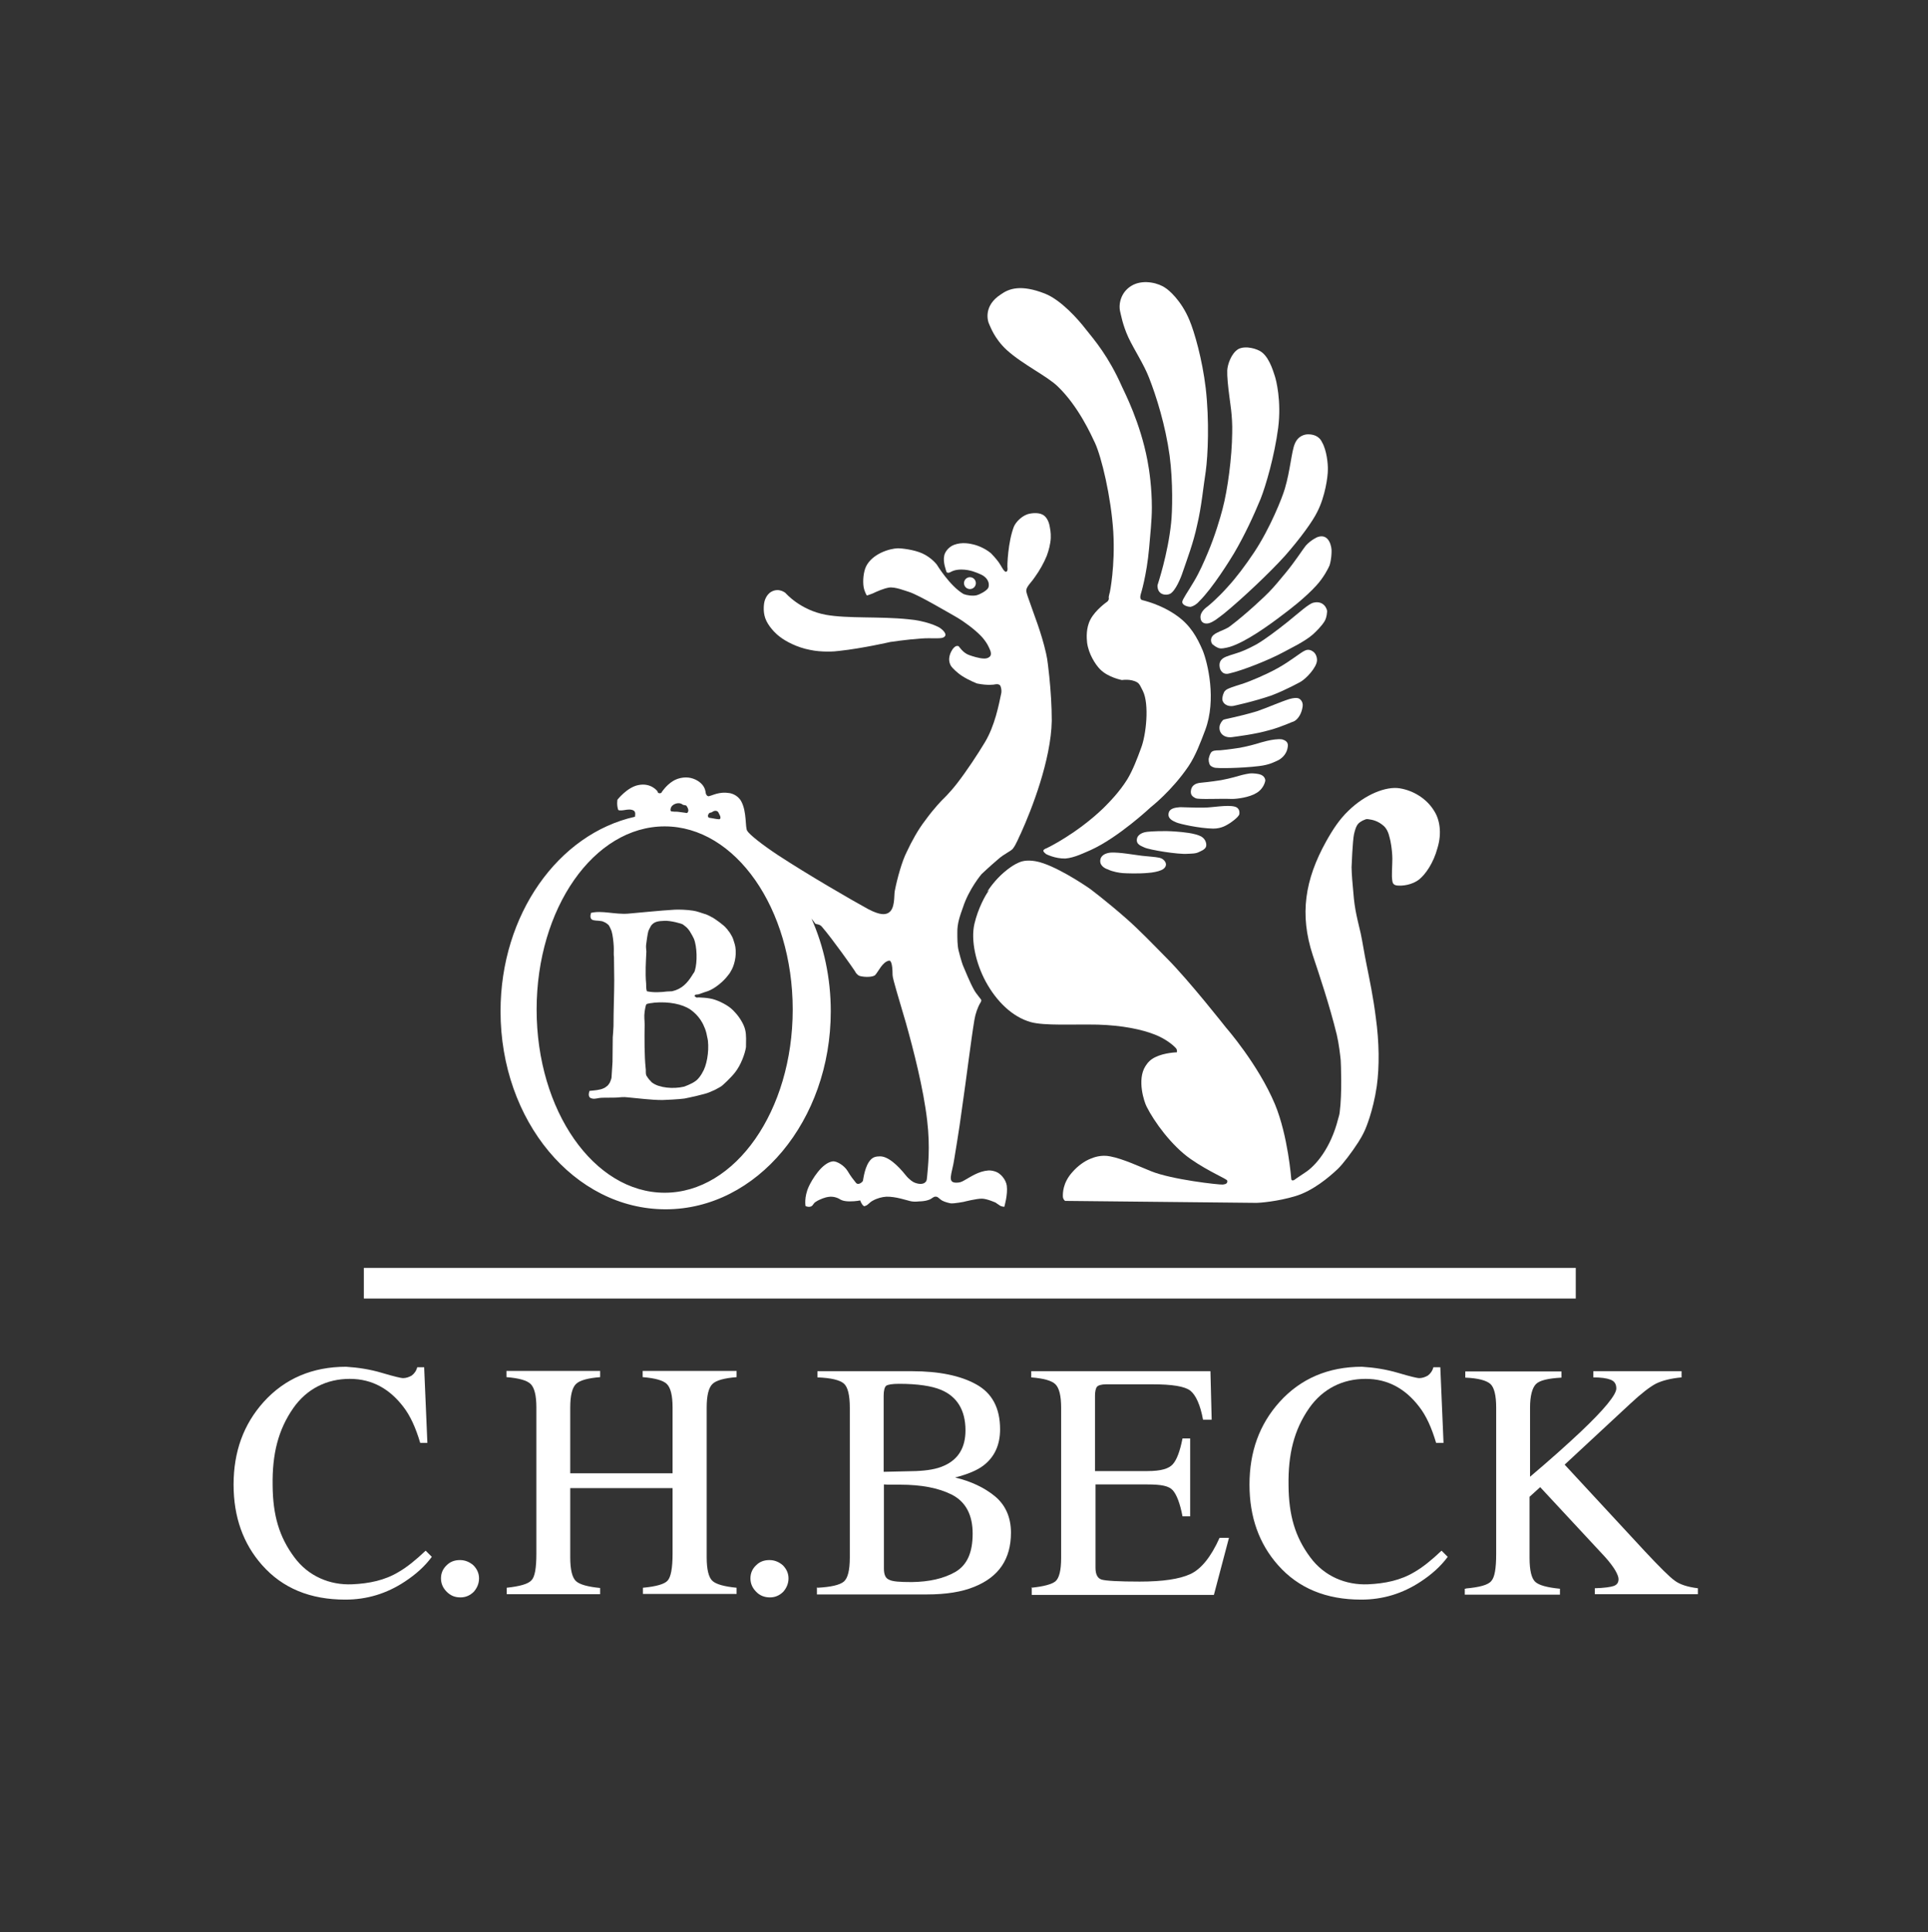
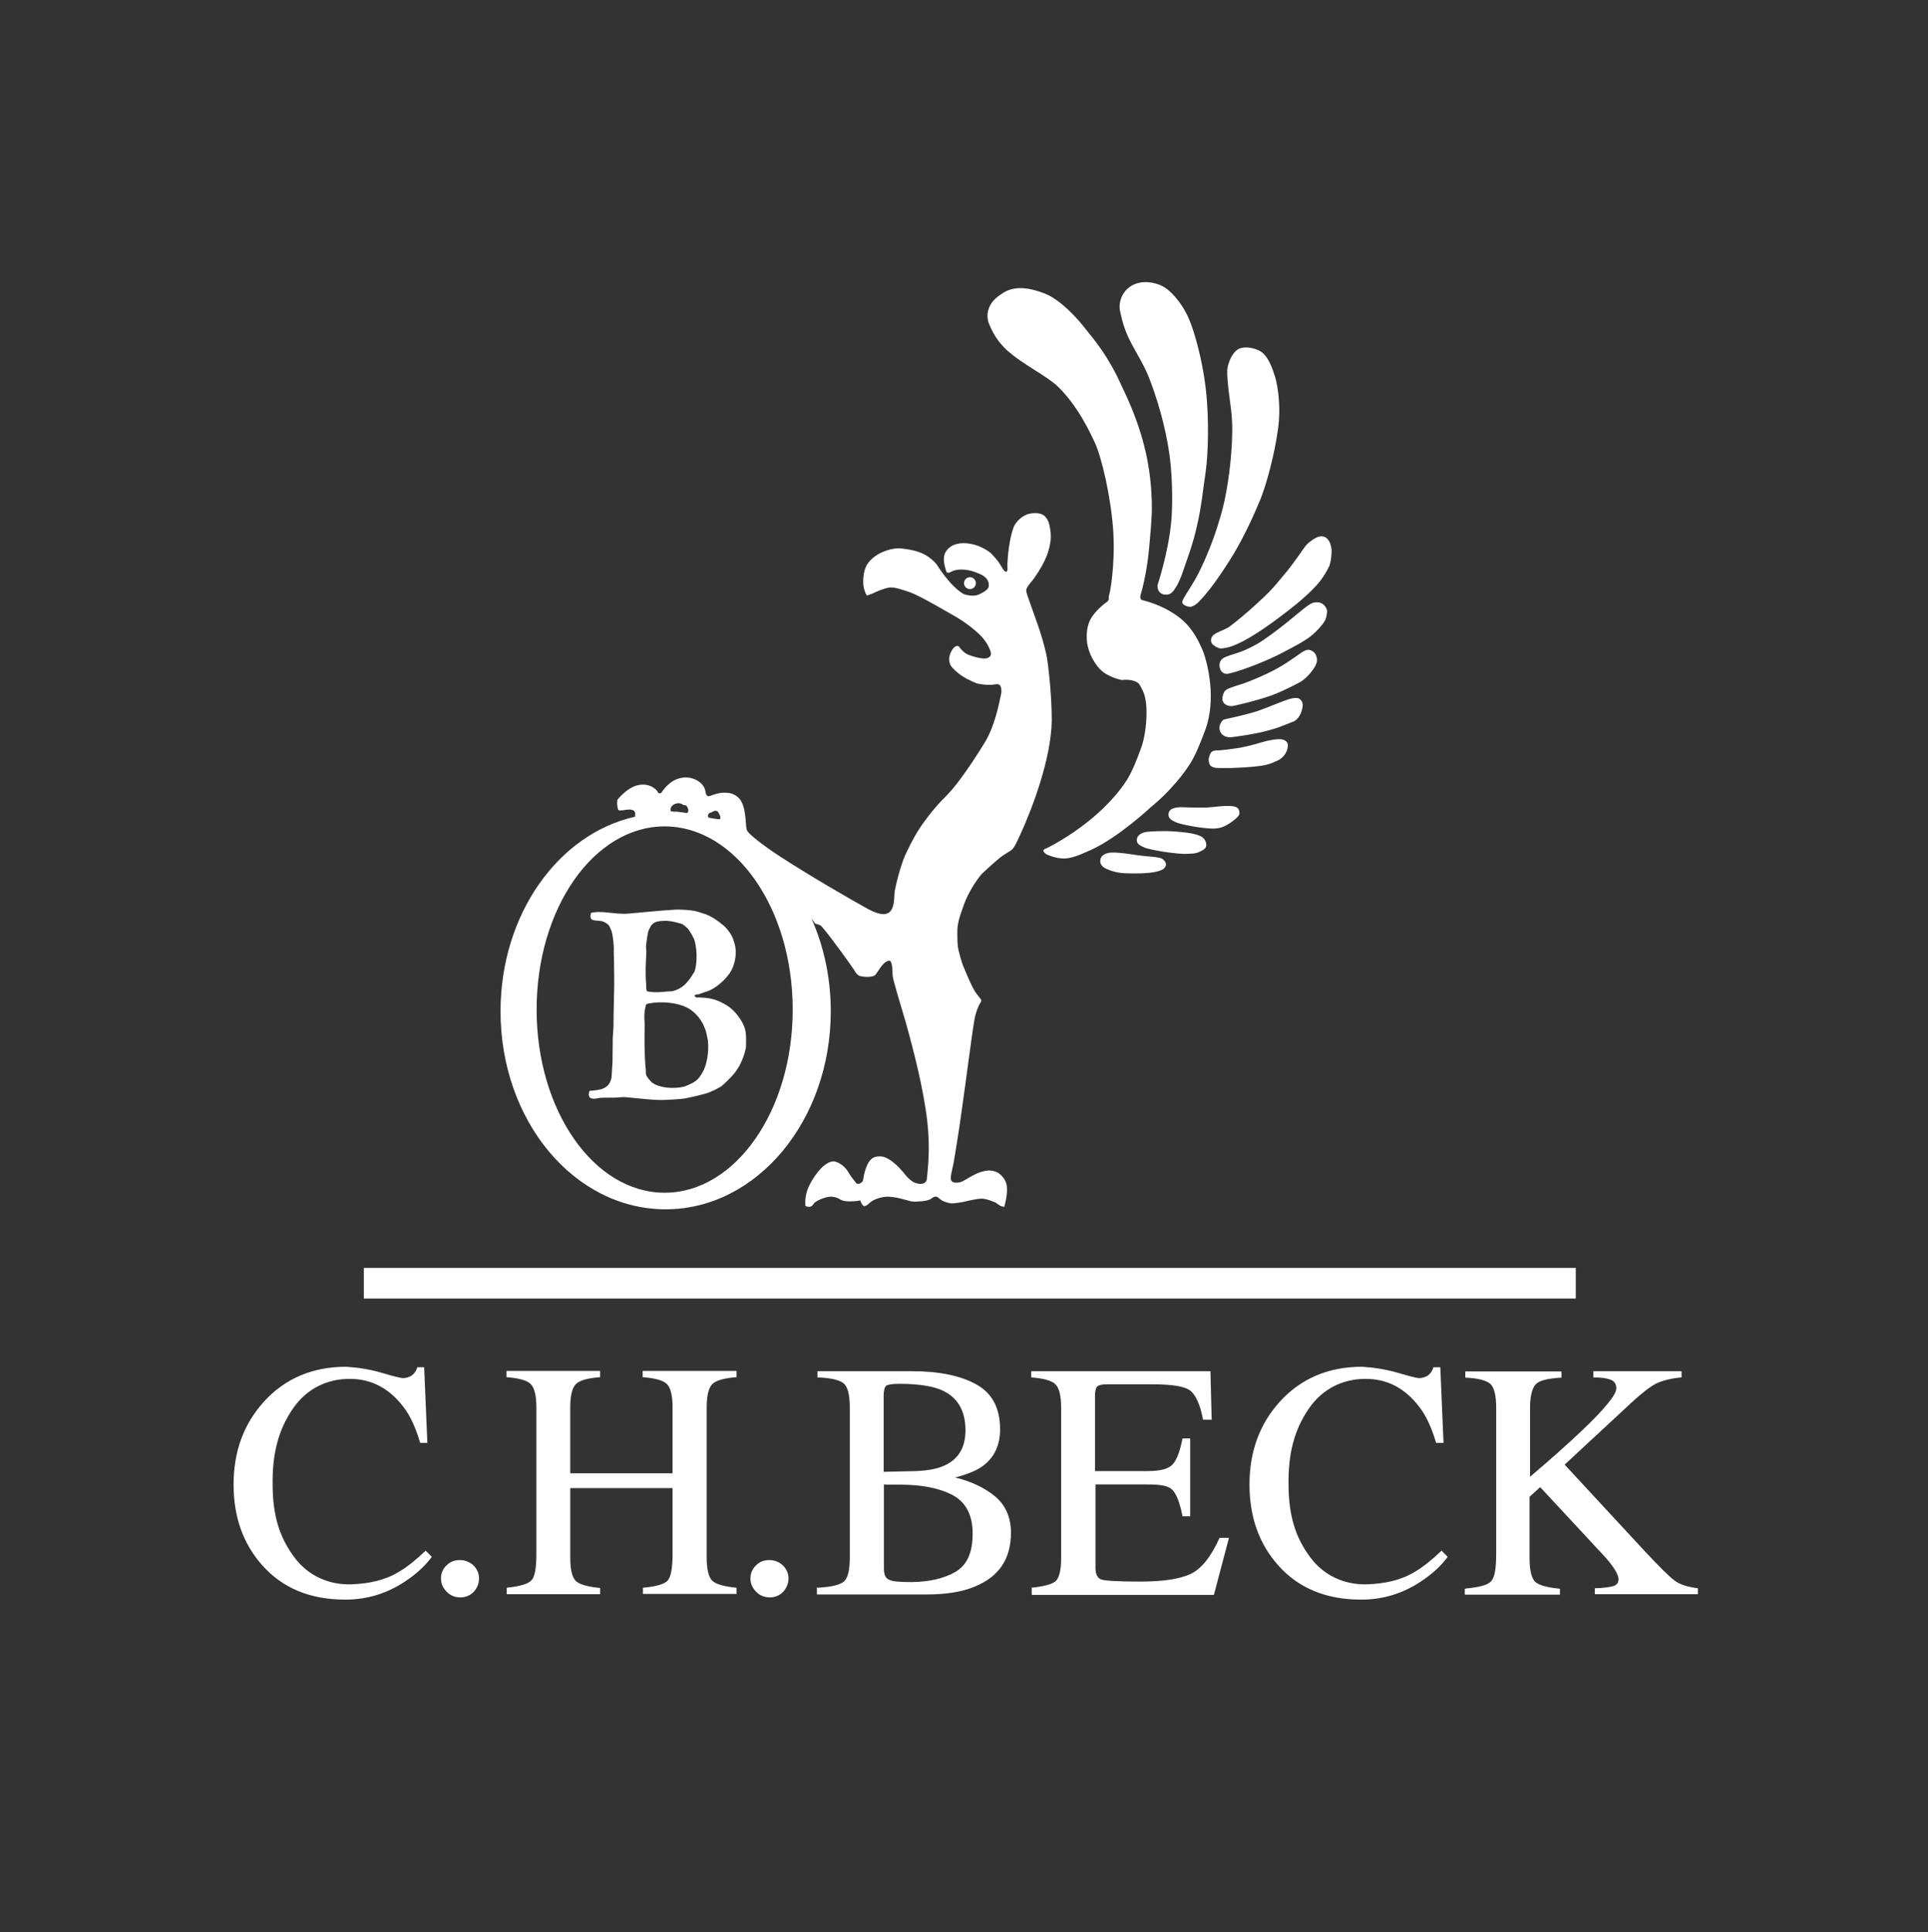
<svg xmlns="http://www.w3.org/2000/svg" version="1.1" id="Neuer_Vogel_Greif" x="0px" y="0px" viewBox="0 0 780 781.7" style="enable-background:new 0 0 780 781.7;" xml:space="preserve">
  <rect x="0" y="0" width="780" height="781.7" fill="#333333" stroke="none" />
  <style type="text/css">
	.st0{fill:#FFFFFF;}
</style>
-   <path class="st0" d="M399.6,360.9c-0.8,1.1-3.9,6.4-5.4,12.9c-1.5,6.6,0.6,15.9,4.6,23.3c4.3,7.9,10.7,14.3,18.3,16.4  c5.5,1.5,16.8,0.8,27.1,1c9.8,0.3,17.7,1.9,23.2,4.1c4,1.6,7.1,4,8.4,5.5c0.6,0.8,0.3,1.6,0.3,1.6s-5,0.1-8.8,2  c-1.8,0.9-2.9,2-3.9,3.6c-3.5,5.5-0.5,14.5,0.5,16.4c3,6,10,15.7,17.7,21.1c7.6,5.3,14.8,8.1,14.9,8.8c0.1,0.4,0,0.9-0.3,1.1  c-0.3,0.3-0.8,0.4-1.5,0.5c-1.6,0.1-20.6-2-29-5.4c-4.5-1.8-11.3-5-16.5-6c-3.8-0.8-6.9,0.5-7.9,0.9c-2.6,1-5.3,3-7.4,5.4  c-4,4.4-3.9,8.6-3.9,9.8c0,1.3,0.9,1.9,0.9,1.9s75.7,0.8,77.5,0.8c1,0,8.4-0.5,15.9-2.8c6.8-2.1,13.2-7.4,16.9-10.9  c2.1-2,5.8-6.9,8.3-10.8c1.9-2.9,2.9-5.4,2.9-5.4s3.1-7,4.6-17.3c1.1-7.9,1-17.8-0.4-27.8c-1-8.1-2.5-15.2-3.8-21.7  c-0.9-4.4-1.5-8.5-2.3-12.3c-0.8-3.4-1.6-6.6-2.1-9.4c-0.6-3.3-0.8-6.1-1-8.5c-0.6-6-0.6-8.9-0.6-8.9s0.4-10.7,1-13.4  c0.8-3.4,1.5-4.3,2.9-5.1c0.5-0.4,1.3-0.6,1.9-0.9c0.6-0.1,1.1,0,1.6,0.1c2.3,0.3,4.4,1.4,6,3c1.6,1.8,1.9,4.1,2.3,5.6  c0.6,2.8,0.8,5.9,0.8,7.3c0,3-0.4,6.8,0,9c0.1,0.6,0.3,1.6,1.8,1.8c2.4,0.3,6.3-0.3,9-2.4c2.5-2,5.8-6.5,7.5-12.9  c1.8-6,0.8-11.4-1.3-14.7c-3-5.1-8.5-8.4-14-9.3c-5.5-0.9-14,2.4-20.9,9.2c-3.4,3.3-6,7.1-8.9,12.3c-8.6,15.5-10.8,29.5-5.4,46  c2.8,8.4,6.8,20.3,9.7,32.1c0.9,3.8,1.4,8.4,1.6,10.3c0.1,1.8,0.6,13.5-0.4,21.1c-0.1,1.1-0.4,1.8-0.6,2.6c-3,12-9.2,19.2-13.5,21.9  c-2.9,1.9-4.1,2.8-4.1,2.8s-0.4,0.4-1,0.3c-0.4-0.1-0.4-0.6-0.4-0.6s-1.3-17.4-6.6-30.2c-6.8-16.2-19.8-31-19.8-31s-15-19.1-23.9-28  c-5.9-6-11.2-11.5-16.3-16c-8.3-7.3-14.9-12.2-14.9-12.2s-10.4-7.3-18.6-10.2c-5-1.8-8.1-1-8.6-0.9c-3.8,1-7.5,4.5-8.6,5.5  C401.8,357.1,399.6,360.9,399.6,360.9z" />
-   <path class="st0" d="M413.6,348.6c-3.8,1-7.6,4.6-8.8,5.6c-3.3,3.1-5.4,6.5-5.4,6.5" />
  <path class="st0" d="M445.2,347.6c-0.6,2.6,2,3.8,3,4.1c2,1,4.8,1.4,6,1.5c1.4,0.1,6.6,0.3,10.5-0.1c1.5-0.1,3.8-0.5,5.1-1.1  c1.4-0.6,2-1.6,1.9-2.5c0-0.3-0.5-2-2.6-2.5c-1.8-0.4-4.5-0.5-7-0.8c-3.4-0.4-9.2-1.5-12.8-1.3C446.4,345.2,445.4,346.6,445.2,347.6  z" />
  <path class="st0" d="M460,339.2c-0.6,2.5,2,3.1,2.9,3.6c2,1,13.7,2.9,17.5,2.6c1.5-0.1,3.4,0,4.8-0.8c0.6-0.3,2.6-1,2.8-2.4  c0.1-0.6,0-2.6-2-3.8c-2.6-1.4-7.6-1.8-10.2-2c-4.9-0.4-9.8-0.1-11.7,0.1C461.5,336.8,460.2,338.1,460,339.2z" />
  <path class="st0" d="M472.8,328.9c-0.6,2.5,2.3,3.4,3.1,3.8c1.3,0.6,9.3,2.4,14.9,2.5c3.5,0,5.5-1.5,6.1-1.8  c0.6-0.3,4.3-2.8,4.5-4.1c0-0.3,0.4-2.4-1.9-3c-3-0.8-9.2,0.4-12.2,0.4c-5.4,0.1-9.7-0.3-10.5-0.1C474,326.8,473,327.8,472.8,328.9z  " />
-   <path class="st0" d="M481.9,319.3c-0.6,2.5,0.9,3.1,1.8,3.6c1.3,0.6,9.2,0.1,14.8,0.3c1.9,0,6.9-0.6,9.8-2.4c2.8-1.6,3.5-4.4,3.6-5  c0-0.3-0.1-2-2.4-2.6c-0.5-0.1-2.3-0.5-4-0.3c-2.1,0.3-4.1,0.9-4.1,0.9s-3.6,1.1-7.4,1.8c-3.8,0.6-7.5,1-7.8,1  C482.9,316.8,482.2,318.3,481.9,319.3z" />
  <path class="st0" d="M491.2,310.5c0.8,0.4,10.9,0.3,18.2-0.6c4.3-0.5,6.5-1.8,8-2.5c1.5-0.9,3.3-2.6,3.6-5.4c0.3-2-1.3-2.6-2.3-2.9  c-3.4-0.5-9.7,1.6-9.7,1.6s-3.6,1.1-7.4,1.8c-3.8,0.6-7.5,1-7.8,1c-0.9,0.1-2.4-0.1-3.4,0.5c-0.8,0.5-1.1,1.8-1.3,2.5  c-0.3,0.9,0,2.4,0.5,3.1C490.2,310.2,490.9,310.4,491.2,310.5z" />
  <path class="st0" d="M526.2,275.8c2.4-1.4,6.4-5.8,6.6-8.5c0.1-1.1-0.3-2.6-1.3-3.5c-0.4-0.3-1.8-1.5-3.6-0.6  c-1.8,0.8-5.6,4.1-11,7.1c-5,2.8-11.3,5.3-13.3,6c-1.6,0.6-5.1,1.5-7.1,2.5c-1.1,0.6-1.4,1.4-1.4,1.5c-0.5,1-0.6,2.3-0.6,2.5  c0.1,1.9,2.1,3.1,4.3,2.8c0.5-0.1,8.5-1.8,15.7-4.3C520.5,279,526,275.9,526.2,275.8z" />
  <path class="st0" d="M523.7,291.7c1.5-0.9,2.9-3,3.3-5.9c0.3-2-1.1-3.3-2.1-3.4c-0.5-0.1-1.6-0.1-3.3,0.4c-3.5,1.1-9.2,3.6-13,4.9  c-8,2.4-13,3.1-13.7,3.5c-0.4,0.3-1.3,1.4-1.5,2.6c-0.4,2.6,1.6,4.8,5,4.4c2-0.3,9.2-1.1,15.4-2.9C518.6,294,523,291.9,523.7,291.7z  " />
  <path class="st0" d="M536.9,247.4c0.1-0.9-1.3-4.6-5.5-3.6c-1.9,0.4-5.8,4-10.5,7.8c-4.4,3.5-9.2,7.1-12.3,8.9c-2,1.1-4.5,2.4-7,3.3  c-2.5,0.9-5.3,1.5-6.8,2.5c-1.9,1.3-1.4,3.3-1.3,3.9c0.1,0.5,0.9,2.9,3.6,2.3c5.8-1.3,16.4-5.6,21.8-8.5c2.9-1.6,8.9-4.4,12.3-7.4  c1.1-1,3.6-3.4,4.8-5.5C536.9,249.3,536.8,247.8,536.9,247.4z" />
  <path class="st0" d="M538.7,223c0.1-1.4-0.8-7.3-5.5-5.8c-0.4,0.1-2.9,1.3-4.9,3.5c-1.1,1.3-4.3,6.4-8.3,11.2  c-2.1,2.5-4.4,5.4-6.8,7.8c-0.9,1-8.9,8.6-15.4,13.5c-1.6,1.3-4.1,2-5.5,2.8c-0.8,0.4-2,1.1-2.3,2.4c-0.3,1.3,0.5,2.4,0.9,2.5  c0.1,0.1,1.5,1.3,2.8,1.4c1.6,0.1,3.6-0.6,3.8-0.6c6.5-2,15.7-8.6,21.7-13.2c2-1.5,8.8-6.6,13.4-11.7c3-3.3,4.8-6.9,5.3-8.1  C538.7,226.1,538.7,223.5,538.7,223z" />
-   <path class="st0" d="M529.2,175.7c-1.1,0-4,0.4-5.4,3.9c-1.3,3.1-1.8,10.7-4,18.1c-1,3.5-5.9,15.9-12.4,25.7  c-3.6,5.4-7.3,10.3-10.7,14c-4,4.5-7.5,7.4-8,7.8c-0.5,0.4-3.4,2.3-3,4.9c0.1,1.1,0.9,2.4,3,2.1c2-0.3,4.9-2.8,6.5-4  c7.1-5.8,18.4-16.4,24.7-23.4c6.4-7.3,11.2-14,13-17.7c3.3-6.4,4.3-14.5,4.3-16.9c0.1-2.6-0.5-8.1-2.3-11.2  C533.6,176.1,530.9,175.7,529.2,175.7z" />
  <path class="st0" d="M496.5,149.8c-0.1,2.4,0.3,6.4,0.9,10.9c0.1,1.3,1.3,7.4,1.1,14.5c-0.1,9.8-1.8,22.8-3.9,30.7  c-0.9,3.5-3.1,11-6,17.8c-1.5,3.6-3.4,7.9-5.5,11.4c-2.4,4.1-4.8,7.4-4.8,8.4c0,1.5,2.6,2,3.3,2c1.4-0.3,2.8-1.3,3.6-2.3  c5.4-5.3,12.5-16.8,14-19.3c4.3-7.3,8-15.3,10.8-22.1c2.1-5.3,5.6-17.3,7.1-28.7c1.4-11-0.9-19.6-1.3-20.8c-0.3-0.6-1.8-7.1-5.3-9.8  c-1.8-1.4-6.5-2.8-9.5-1.3C498,143,496.6,147.7,496.5,149.8z" />
  <path class="st0" d="M453.1,125.7c0.3,1.1,1,5.6,3.4,10.8c2.4,5.1,6.3,10.9,8.4,16.4c2.9,7.4,6.6,19.1,8.3,31.5  c1.4,10.7,1.1,22.6,0.6,27.1c-1.3,12.7-5.4,24.8-5.5,25.2c-0.1,0.4,0,2.1,1,3c1,1,2.9,1.1,4.1,0.5c2.1-1.1,4.3-6.3,5.1-8.8  c1.8-5.3,4.3-11.8,5.8-18.9c1.8-7.5,2.5-15.5,3.5-21.8c0.9-6.6,1.5-20.4,0-33.6c-1.4-11.8-4.6-22.9-6.6-27.6c-3.3-8-8.5-12.3-9.7-13  c-2.6-1.9-8.4-3.5-13-1.3C453.7,117.6,452.5,122.5,453.1,125.7z" />
  <path class="st0" d="M400.3,131.4c0.3,0.5,1.9,5.5,7,10.2c6.5,5.9,16.3,10.5,20.7,14.8c8.3,8,13.5,19.6,15,22.8  c2.6,5.6,6.5,21.7,7.4,36c0.8,13.8-1.4,24.4-1.4,24.4s-0.3,0.9-0.4,1.6c-0.1,0.4,0,0.8,0,1c-0.1,0.9-0.8,1.3-0.8,1.3s-4.5,3.1-6.6,7  c-1.9,3.5-1.6,7.6-1.4,9.5c0.6,4.5,3.3,8.8,5.3,10.8c3.3,3.3,8.8,4.3,8.8,4.3s3.5-0.6,6.1,0.9c1.1,0.6,1.6,2.1,2.4,3.6  c2.6,5.3,1.3,17.8-0.8,23.1c-1.6,4.4-3.3,8.8-5.5,12.5c-3.3,5.3-7.4,9.4-9.7,11.7c-10.9,10.5-22.9,16.2-22.9,16.2s-1.3,0.4-1.4,1  c-0.1,0.5,1,1.3,1.1,1.4c0,0,3.6,1.9,7.8,1.8c3.8-0.3,8-2.5,10.2-3.4c11.3-5.1,24.4-17.4,24.4-17.4s8.4-6.5,15.2-16.5  c2.9-4.3,4.9-9.7,6.8-14.7c4.6-12.3,1-27.1-1-32.1c-2.3-5.4-5-10.2-10.3-14c-6.6-4.8-13.8-6.3-14.4-6.5c-1-0.5-0.4-2.3-0.4-2.3  s2.4-7.5,3.4-18.8c0.4-5.1,1.1-10.8,1.1-16.3c0-7.8-1-15-1.8-19.1c-2.9-15.3-9.3-27.6-10.3-29.8c-5.4-12.2-11-18.7-14.7-23.3  c-3-3.9-9.9-11.7-16.4-14.3c-9.9-3.9-14.7-2-17.9,0.3C397.9,123.6,399.4,129.7,400.3,131.4z" />
-   <path class="st0" d="M317.8,239.9c0,0,5.9,6.9,16.3,8.8c8.9,1.6,21.6,0.6,33.3,1.8c7.1,0.6,11.7,2.8,12.7,3.4c0.5,0.3,4,2.8,1.5,4  c-1.3,0.6-4.9,0.1-8.9,0.4c-5.9,0.4-12.5,1.4-12.5,1.4s-11.3,2.6-20.6,3.6c-1.9,0.3-7.3,0.6-11.9-0.4c-5.3-1-9.9-3.5-12.2-5.3  c-1.9-1.4-4.8-4.4-5.9-7.5c-1.1-3.1-0.4-6.4-0.4-6.4s0.5-3.1,3-4.4C315.3,237.7,317.8,239.9,317.8,239.9z" />
  <circle class="st0" cx="392.4" cy="235.9" r="2.4" />
  <path class="st0" d="M424.5,273.6c-0.4-3.1-0.6-6.4-1.3-9.3c-1.9-8.5-5.1-16.2-6.6-20.7c-0.5-1.4-1.1-3-1.4-4.3  c-0.1-0.9,0.3-1.5,0.5-1.9c0.6-1.1,1.9-2.3,3-4c1.8-2.5,3.6-5.6,4.8-8.6c0.8-2.1,1.5-4.9,1.6-7.1c0.1-2.3-0.3-4-0.4-4.6  c-0.5-3-1.9-4.4-2.9-4.9c-2-1.1-5.3-0.5-6.3-0.1c-2.4,0.9-4.5,3.1-5.3,4.9c-2.4,6.1-2.8,16-2.6,16.9c0.1,0.6-0.1,1.5-0.8,1.4  c-0.1,0-0.6-0.4-1-1c-0.3-0.4-0.9-1.6-1.8-2.9c-1.1-1.5-2.5-3-3.1-3.6c-3-2.5-6.5-3.4-6.9-3.5c-1.6-0.4-4.8-1.1-8,0.1  c-2.4,0.9-3.8,3.1-4,4.4c-0.6,2.6,0.8,6.1,0.9,6.5c0.1,0.4,0.6,0.4,0.9,0.4c0.5-0.1,1-0.4,1-0.4s1.4-0.9,4.1-0.9  c3.6,0,6.3,1.3,7.5,1.8c4,1.6,4,4.8,3.3,5.8c-0.8,1.1-3.1,2.4-4.6,2.8c-1.6,0.4-4.1,0-5.3-0.5c-5.6-3.3-10.8-11.9-10.8-11.9  s-2.1-2.8-5.8-4.5c-3.5-1.6-8.6-2.1-9.9-2.1c-3.6,0.1-10.4,2.3-12.9,7.3c-1.1,2.3-1.4,5.9-1,8.4c0.4,2.1,1.3,3.4,1.3,3.4  s1.1-0.3,2.3-0.8c1.9-0.9,4.4-2,6.6-2.4c2.5-0.4,6.6,1.3,8.3,1.8c3.9,1.3,14.9,7.8,19.3,10.3c2.4,1.4,6.8,4.5,9.7,7.5  c2.5,2.6,3.4,5.1,3.4,5.1s1,1.8,0.4,2.9c-0.3,0.5-1.1,1.1-2.5,1.1c-2,0-5-1-6.1-1.4c-2.4-0.8-4.1-3.4-4.1-3.4s-0.3-0.4-0.8-0.3  c-0.5,0-1.1,0.4-1.8,1.3c-0.5,0.8-2.5,3.8-0.6,6.9c0.4,0.6,2.3,2.6,4.5,4c2.8,1.8,6,3,6,3c4.4,0.9,7,0.4,7,0.4s1.8-0.5,2.4,0.5  c0.1,0.3,0.6,1.3,0.4,2.9c-1,4.8-2.6,13.2-6.6,19.9c-3,5-7.5,11.8-11.3,16.7c-3.1,4-5.9,6.6-5.9,6.6s-3.4,3.4-7,8.4  c-2.8,3.6-5.4,8.3-7.5,12.8c-1.8,3.5-3.8,10.5-4.8,15.7c-0.4,1.8,0.3,7.5-2.8,9c-1.1,0.5-2.9,1-7.9-1.6  c-6.6-3.6-24.4-13.9-36.6-21.9c-6.5-4.3-11.5-8.3-12.4-9.8c-0.9-1.4-0.1-7.6-2.4-11.9c-1.5-2.8-4.5-3.4-5.1-3.4  c-1.6-0.3-3.4-0.1-4.9,0.3c-1.5,0.4-3,1.1-3.4,1c-0.9-0.3-1-1.4-1-1.4s-0.1-1.9-1.5-3.4c-1.3-1.5-3.8-2.8-6.4-2.8  c-1.9,0-3.8,0.5-5.4,1.5c-2.6,1.6-4.4,4.3-4.4,4.3s-0.1,0.6-0.9,0.6c-0.9,0-0.9-0.8-0.9-0.8s-2.6-3.6-7.8-2.5  c-4.5,0.9-8.4,5.9-8.4,5.9s-0.4,2,0.3,4.1c0.3,0.5,2.5,0.1,2.5,0.1s1.9-0.4,3-0.1c1.9,0.4,1.3,2,1.3,2.8  c-31,6.9-54.4,39.5-54.4,78.7c0,44.3,29.8,80.1,66.8,80.1c36.9,0,66.8-35.9,66.8-80.1c0-13.5-2.8-26.3-7.8-37.5  c0.6,0.8,1.1,1.4,1.5,2c0.4,0.4,1.8,0.1,2.8,1.4c4.3,5,12.4,16.5,13.3,17.9c0.1,0.3,0.8,1.5,1.9,1.9c2.1,0.6,5.5,0.5,6.3-0.4  c1.3-1.4,2.9-5.3,5.6-5.8c0.6-0.1,1.4,0.9,1.4,5.8c0,1.6,2.9,10.7,5.4,19.4c3,10.7,7.1,26.5,8.6,39.5c1.3,11,0.3,18.8,0,22.4  c-0.1,1-0.1,1.9-0.6,2.4c-0.9,1.1-2.8,1-4.5,0.3c-0.4-0.1-2.1-1.1-3.6-3c-3.1-3.9-7.3-7.9-10.7-7.6c-1.3,0-2.3,0.3-3.1,1  c-2.8,2.5-3.3,8.3-3.5,8.9c-0.3,0.6-1.9,1.9-2.8,0.8c-0.9-1.1-2.1-2.6-3.4-4.8c-1.4-2.3-4.4-4-5.9-3.9c-4.5,0.5-8.6,7.6-9.8,10.2  c-2,4.4-1.3,7.9-1.3,7.9s1.3,0.6,2.3,0.1c0.8-0.4,0.9-1.3,1.8-1.8c1.6-1.1,4.1-1.9,5-2c2.8-0.5,4.9,1,4.9,1s1.1,0.8,3.8,0.8  s4.3-0.4,4.3-0.4s0.6,1.8,1.5,2.3c0.1,0.1,0.5,0,0.6-0.1c1.1-0.3,1.5-1.3,3-2.1c1.8-1,3.8-1.5,5.5-1.6c3.8-0.1,8.3,1.5,9.7,1.8  c1.9,0.4,3.1,0.1,3.6,0.1c0.6,0,2.5-0.1,3.8-0.6c1.5-0.5,1.9-1.5,3.1-1.3c0.8,0.1,1.3,1,2.4,1.6s2.9,1,3.5,1.1  c1.4,0.1,5.1-0.6,5.1-0.6s5.4-1.4,7.6-1.3c2.1,0.1,5.4,1.6,5.4,1.6s0.8,0.6,1.9,1.3c0.6,0.3,1.6,0.4,1.6,0.4s1.5-5,1-8.6  c-0.4-2.5-2.3-4.3-3-4.8c-1.1-0.9-3.1-1.4-4.5-1.3c-3.9,0.3-7,2.5-9.7,4c-1.4,0.8-1.8,0.8-2.6,0.9c-4.8,0.4-2.3-3.4-1.4-9.8  c0.3-2.1,1.8-10.4,3.1-20.3c1.8-12.3,3.6-27.3,5-35.7c0.4-2.5,1.4-5.3,2.4-6.9c0.4-0.6,0.4-1,0.4-1.1c0-0.3-2.1-2.6-2.9-4.1  c-1.9-3.4-3.4-7.4-4.3-9.4c-0.3-0.6-1-2.6-2-6.6c-0.5-2.1-0.5-4.8-0.5-7.1c-0.1-3.9,1.1-7,2.3-10.4c2.4-7.4,7.5-13.4,7.5-13.4  s3.5-3.3,6.8-6.1c2.4-2.1,4.9-3.1,5.8-4.1c1.5-1.9,2.5-4.8,3.3-6.3c4.4-9.7,12.2-29.7,12.5-45.5  C425.5,285.6,425.1,279.5,424.5,273.6z M287,328.9c0.3-0.3,0.5,0,1.1-0.4c1.4-1,2.4-0.3,2.6,0.3c0.1,0.3,1.4,2.1,0.4,2.6  c-0.4,0.1-2.5-0.3-3.6-0.5c-0.3,0-1-0.1-1-0.5C286.2,329.9,286.7,329.1,287,328.9z M271.9,326c1.1-1.1,3.1-1.5,4.3-0.5  c0.4,0.3,1.4,0.1,1.6,0.6c0.3,0.4,1.3,2.1,0.1,2.8c0,0-1.9-0.3-3.6-0.5c-0.8-0.1-1.5,0-2-0.1c-0.4,0-0.8-0.1-0.8-0.1  C271.1,327.9,271.2,326.8,271.9,326z M268.9,482.5c-28.6,0-51.8-33.2-51.8-74.1c0-41,23.2-74.1,51.8-74.1s51.8,33.2,51.8,74.1  S297.5,482.5,268.9,482.5z" />
  <path class="st0" d="M301.5,416.7c-0.5-2.4-2.5-5.4-3.9-6.9c-0.3-0.4-1.5-1.6-1.9-1.9c-1.9-1.6-5.8-3.6-8.6-4  c-1.5-0.3-3-0.3-4.4-0.4c-0.4,0-0.8,0.1-1,0c-0.3-0.1-0.5-0.5-0.8-0.6c0.1,0,0.3-0.4,0.3-0.4c0.4-0.3,0.9-0.1,1.5-0.3  c1.1-0.4,2.5-0.9,3.8-1.3c2.9-1.1,6.3-4,8-6.3c0.3-0.3,1-1.3,1.1-1.6c1.4-2.1,2.5-6.3,1.9-9.9c-0.1-1-1-3.4-1-3.5  c-0.3-0.8-1.5-2.8-1.8-3c-0.1-0.1-0.5-0.8-0.8-1c-1-1.4-4.9-4-5.4-4.3c-0.1-0.1-0.6-0.3-0.6-0.3c-0.4-0.3-2.5-1.3-2.9-1.3  c-1.3-0.4-3.1-1.1-4.6-1.3c-2.4-0.4-5.9-0.5-7.5-0.4c-6.6,0.4-12.8,1.1-18.8,1.6c-5.3,0.4-10.7-1.4-15-0.3c-0.3,1.1-0.5,2.5,0.8,2.9  c1.5,0.4,3.3,0.1,4.5,0.8c0.4,0.1,1.8,1,2,1.5c0.3,0.4,0.9,1.9,1,2.1c0.5,1.6,0.8,4.4,0.9,6.3c0.1,1.5-0.1,3.1,0.1,4.4v0.6  c0,0,0.1,8.8,0.1,8.6c0,5.5-0.3,12.2-0.3,18.6c0,1-0.3,4.4-0.3,4.5c0,0-0.1,6.9-0.1,10c0,0-0.3,4.9-0.4,6.3c0,0.3-0.4,1.4-0.5,1.6  c-0.1,0.5-1,1.6-1,1.6c-0.6,0.4-1,0.9-1.6,1.1c-1.6,0.8-3.8,0.9-5.8,1.1c-0.5,1.4-0.5,2.9,1.1,3.1c1.1,0.3,2.6-0.3,3.6-0.3  c2-0.1,4.5,0,6.3-0.1c1.1-0.1,2.9-0.3,4.3-0.1c4.6,0.4,9.5,1.1,14.2,1.1c0.8,0,6.9-0.3,8.9-0.6c1.6-0.3,8.5-1.8,10-2.5  c0.3-0.1,1.8-0.8,2.3-1c0.1-0.1,2-1,2.8-1.6c0.4-0.3,3.8-3.4,5.4-5.5c2.3-2.9,4-7.5,4.4-10.2C301.8,421.3,302,418.8,301.5,416.7z   M261.4,382.2c0.1-0.9,0.6-4.6,0.9-5.5c0.1-0.4,0.5-1,0.6-1.3c0-0.1,0.4-0.6,0.4-0.8c1.3-1.8,2.9-2,5.6-2.1c2.4-0.1,6.9,1.1,7.4,1.5  c0.1,0.1,1.4,1,1.8,1.5c0.3,0.3,0.9,1.1,1,1.3c0.4,0.6,1.5,2.6,1.6,2.9c1.3,3.1,1.5,9.5,0.4,13c-0.1,0.6-0.9,1.4-1.1,1.9  c-1.9,3-4.1,5.5-8.1,6.4c-0.8,0.1-1.3,0-2.1,0.1c-2.4,0.3-5.4,0.5-8.1-0.1c-0.3-0.9-0.3-2-0.3-3.1c-0.4-4.4-0.1-8.8,0.1-13  C261.4,383.8,261.3,383,261.4,382.2z M284.1,434c-0.1,0.3-1.1,1.8-1.6,2.3c-1.1,1.4-3.8,2.6-5.8,3.3c-4.3,1-10,0.5-12.8-1.6  c-0.3-0.1-0.8-0.9-0.9-0.9c-0.4-0.3-1.4-1.8-1.5-2c-0.4-1-0.1-2.1-0.3-3.1c-0.5-4.8-0.5-11.9-0.4-17.5c0-2-0.3-3,0-5.3  c0-0.3,0.4-2.3,0.6-2.8c0.4-0.6,2.5-0.6,3.4-0.8c5.8-0.5,11.3,0.6,14.5,2.8c0.4,0.3,3.9,2.6,5.6,7c0.3,0.5,0.9,2.4,0.9,2.6  c0.1,0.8,0.5,2.1,0.6,3C286.9,425.6,285.9,431.2,284.1,434z" />
  <g>
    <path class="st0" d="M205,642.3c5.4-0.6,8.6-1.5,10-3c1.4-1.4,2-5,2-10.9v-59c0-4.9-0.8-8-2.3-9.5c-1.5-1.5-4.8-2.4-9.8-2.8v-2.5   h37.9v2.5c-5,0.4-8.3,1.3-9.8,2.8c-1.5,1.5-2.3,4.6-2.3,9.5v26.6h41.4v-26.6c0-4.9-0.8-8-2.3-9.5c-1.5-1.5-4.8-2.4-9.8-2.8v-2.5   H298v2.5c-5,0.4-8.3,1.3-9.8,2.8c-1.5,1.5-2.3,4.6-2.3,9.5V630c0,4.9,0.8,8.1,2.3,9.5c1.5,1.4,4.8,2.3,9.8,2.8v2.5h-37.9v-2.5   c5.4-0.5,8.8-1.5,10-2.9c1.3-1.4,2-5,2-10.9v-26.5h-41.4v28.1c0,4.9,0.8,8.1,2.3,9.5c1.5,1.4,4.8,2.3,9.8,2.8v2.5H205V642.3z" />
  </g>
  <g>
    <path class="st0" d="M382,592.9c5.8-2.6,8.6-7.4,8.6-14.3c0-8.1-3.4-13.7-10-16.4c-3.6-1.5-9.3-2.4-16.8-2.4   c-2.9,0-4.6,0.3-5.3,0.8c-0.6,0.5-1,1.9-1,4v30.8l13-0.3C375.2,594.9,379,594.3,382,592.9z M330.7,642.3c5.5-0.3,9-1.1,10.7-2.5   c1.6-1.4,2.4-4.6,2.4-9.7v-60.7c0-5-0.8-8.3-2.4-9.7s-5.1-2.3-10.7-2.5v-2.5H369c10.9,0,19.6,1.8,25.9,5.3   c6.4,3.5,9.7,9.5,9.7,18.2c0,6.4-2.3,11.3-6.8,14.7c-2.5,1.9-6.3,3.5-11.4,4.8c6.3,1.5,11.7,4,16,7.5s6.6,8.5,6.6,14.8   c0,10.7-4.9,17.9-14.8,21.9c-5.1,2.1-11.5,3.1-19.2,3.1h-44.5v-2.8H330.7z M386.5,635.9c4.8-2.8,7-7.9,7-15.5   c0-7.6-2.8-12.8-8.3-15.7c-5.5-2.8-12.5-4.1-21.1-4.1c-2.1,0-3.4,0-4,0c-0.5,0-1.4,0-2.5-0.1v34c0,2.4,0.6,3.9,2,4.5   c1.4,0.8,4.4,1,9.3,1C375.9,639.9,381.8,638.6,386.5,635.9z" />
  </g>
  <g>
    <path class="st0" d="M417.2,642.3c5-0.5,8.3-1.4,9.8-2.6c1.5-1.3,2.3-4.4,2.3-9.5v-60.7c0-4.9-0.8-8-2.3-9.5   c-1.5-1.5-4.8-2.4-9.8-2.8v-2.5h72.5l0.5,19.6h-3.5c-1.1-6-2.9-9.9-5.1-11.7c-2.3-1.8-7.4-2.6-15.4-2.6h-18.6c-2,0-3.3,0.4-3.8,1   c-0.5,0.6-0.8,1.9-0.8,3.6v30.5h21.1c5.8,0,8.8-1,10.4-2.8c1.6-1.8,2.9-5.3,3.9-10.4h3.1v31.5h-3.1c-1-5.3-2.4-8.8-3.9-10.5   c-1.6-1.8-4.6-2.4-10.4-2.4h-20.9v33.7c0,2.8,0.9,4.3,2.5,4.8c1.8,0.5,6.9,0.8,15.4,0.8c9.3,0,16-1,20.4-3s8.4-6.9,11.9-14.7h3.8   l-6.1,23.1h-73.7v-2.8H417.2z" />
  </g>
  <g>
    <path class="st0" d="M593,642.6c5.5-0.5,9-1.4,10.3-3c1.4-1.5,2-5.1,2-11v-59.2c0-4.9-0.8-8.1-2.3-9.5c-1.5-1.4-4.9-2.4-10.2-2.6   v-2.5h38.9v2.5c-5.4,0.3-8.8,1.1-10.3,2.6c-1.5,1.5-2.4,4.8-2.4,9.5v28c8.4-7.1,15.3-13.3,20.6-18.3c9.5-9,14.3-14.9,14.3-17.4   c0-1.9-0.8-3-2.4-3.6c-1.6-0.6-3.9-0.9-6.9-0.9v-2.5h35.7v2.5c-4.4,0.4-7.8,1.3-10.3,2.5c-2.5,1.3-6,4-10.4,8.1l-26.6,24.7   l32.5,35.1c5.9,6.3,9.9,10.3,12,11.8c2.1,1.6,5.3,2.6,9.4,3.1v2.4h-41.7v-2.4c3.8-0.1,6.4-0.5,7.6-0.9c1.4-0.5,2-1.4,2-2.8   c0-0.8-0.4-1.9-1.3-3.5c-0.9-1.5-2.3-3.4-4.1-5.4l-26.3-28.3l-4.3,3.9v24.7c0,5.1,0.8,8.3,2.3,9.7s4.9,2.3,10,2.8v2.4h-38.5v-2.4   H593z" />
  </g>
  <rect x="147.2" y="512.9" class="st0" width="490.3" height="12.4" />
  <g>
    <path class="st0" d="M305.9,643.9c-1.5-1.5-2.3-3.3-2.3-5.4s0.8-3.9,2.3-5.3c1.5-1.5,3.3-2.1,5.4-2.1c2.1,0,3.9,0.8,5.4,2.1   c1.5,1.5,2.3,3.3,2.3,5.3c0,2.1-0.8,3.9-2.1,5.4c-1.5,1.5-3.3,2.3-5.4,2.3C309.2,646.2,307.3,645.4,305.9,643.9z" />
  </g>
  <g>
    <path class="st0" d="M180.7,643.9c-1.5-1.5-2.3-3.3-2.3-5.4s0.8-3.9,2.3-5.3c1.5-1.5,3.3-2.1,5.4-2.1s3.9,0.8,5.4,2.1   c1.5,1.5,2.3,3.3,2.3,5.3c0,2.1-0.8,3.9-2.1,5.4c-1.5,1.5-3.3,2.3-5.4,2.3C183.9,646.2,182.2,645.4,180.7,643.9z" />
  </g>
  <g>
    <path class="st0" d="M154.6,555.4c5,1.5,7.8,2.1,8.4,2.1c1.3,0,2.4-0.4,3.5-1c1.1-0.8,1.9-1.9,2.3-3.4h2.8l1.3,30.6h-2.9   c-1.8-6.1-4-11-6.9-14.7c-5.4-7-12.4-11.2-21.6-11.2c-9.3,0-17.4,4-22.9,11.9c-6.1,8.8-8.5,18.6-8.3,31.2c0.1,12,2.6,20.8,8.8,29.1   c5.6,7.6,14.3,11.3,23.4,10.9c6.8-0.3,13.2-1.6,18.8-5c3.3-1.9,6.9-4.8,10.9-8.6l2.5,2.5c-2.9,3.9-6.5,7.1-10.9,10   c-7.4,4.9-15.4,7.3-24.1,7.3c-14.2,0-25.4-4.6-33.7-14c-7.6-8.6-11.5-19.4-11.5-32.5c0-13.3,4-24.4,12.2-33.5   c8.5-9.4,19.7-14.2,33.3-14.2C144.7,553.2,149.6,553.9,154.6,555.4z" />
  </g>
  <g>
    <path class="st0" d="M565.7,555.4c5,1.5,7.8,2.1,8.4,2.1c1.3,0,2.4-0.4,3.5-1c1.1-0.8,1.9-1.9,2.3-3.4h2.8l1.3,30.6h-3   c-1.8-6.1-4-11-6.9-14.7c-5.4-7-12.4-11.2-21.6-11.2c-9.3,0-17.4,4-22.9,11.9c-6.1,8.8-8.5,18.6-8.3,31.2c0.1,12,2.6,20.8,8.8,29.1   c5.6,7.6,14.3,11.3,23.4,10.9c6.8-0.3,13.2-1.6,18.8-5c3.3-1.9,6.9-4.8,10.9-8.6l2.5,2.5c-2.9,3.9-6.5,7.1-10.9,10   c-7.4,4.9-15.4,7.3-24.1,7.3c-14.2,0-25.4-4.6-33.7-14c-7.6-8.6-11.5-19.4-11.5-32.5c0-13.3,4-24.4,12.2-33.5   c8.5-9.4,19.7-14.2,33.3-14.2C555.8,553.2,560.6,553.9,565.7,555.4z" />
  </g>
</svg>